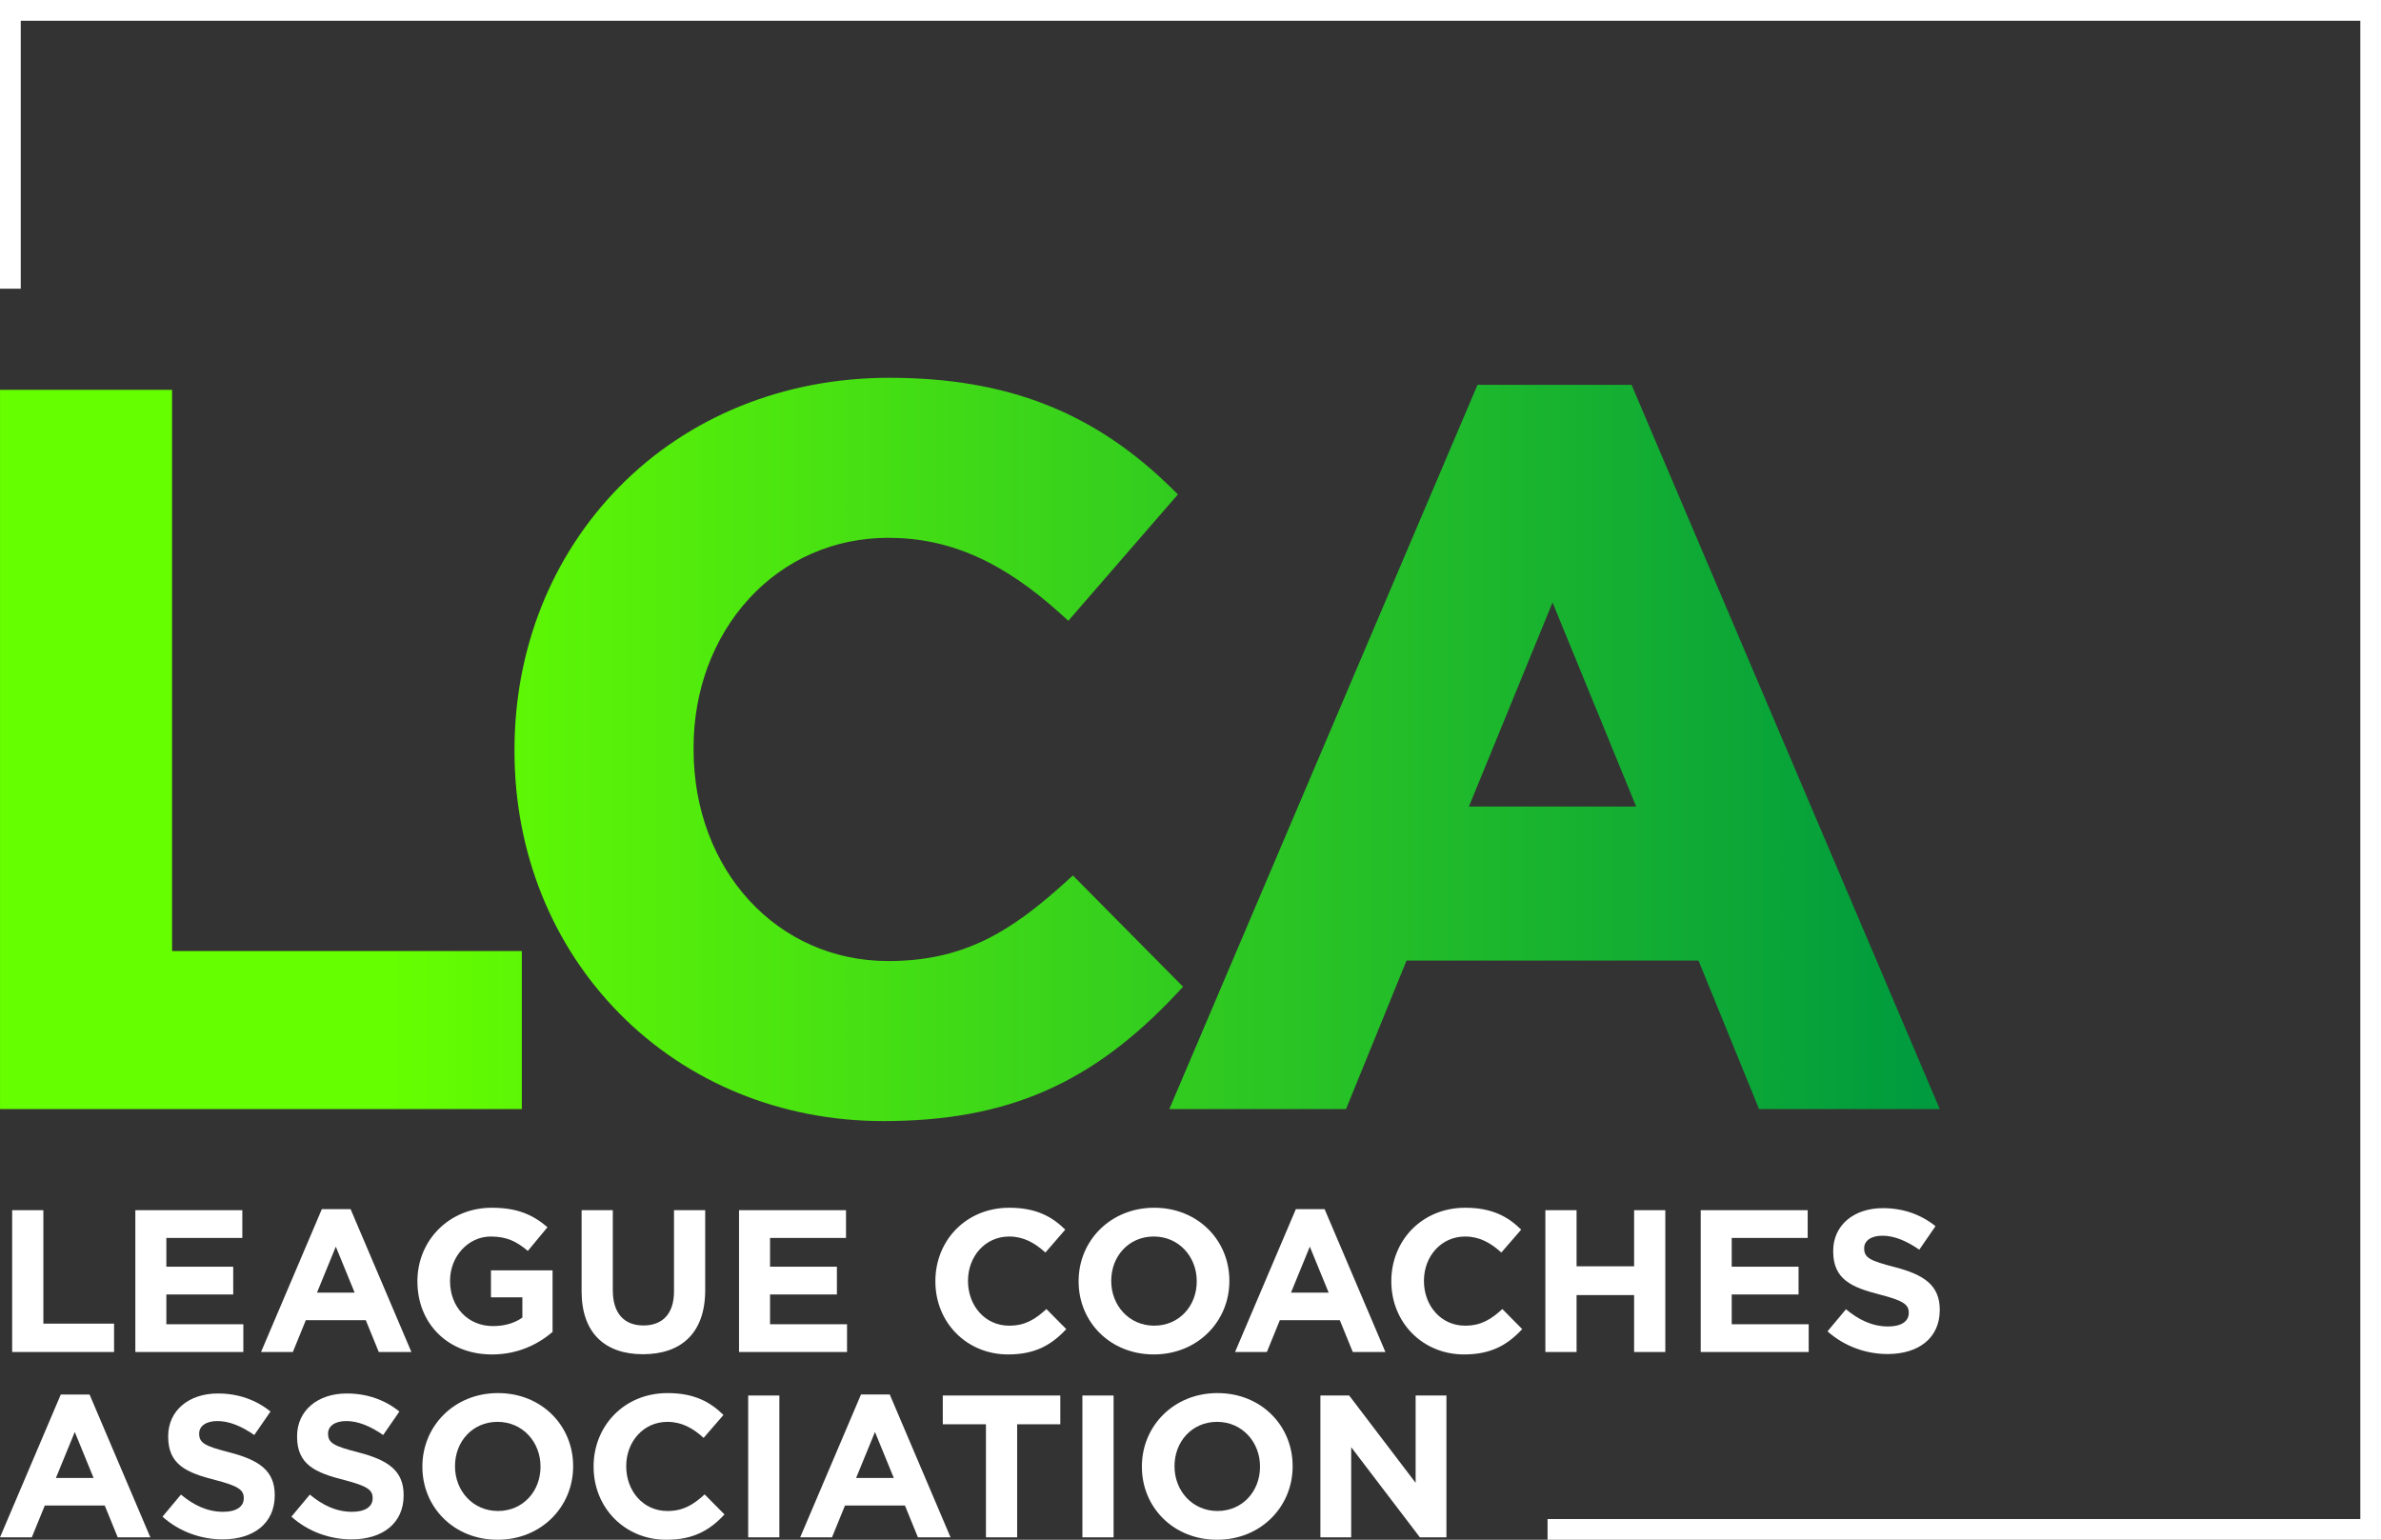
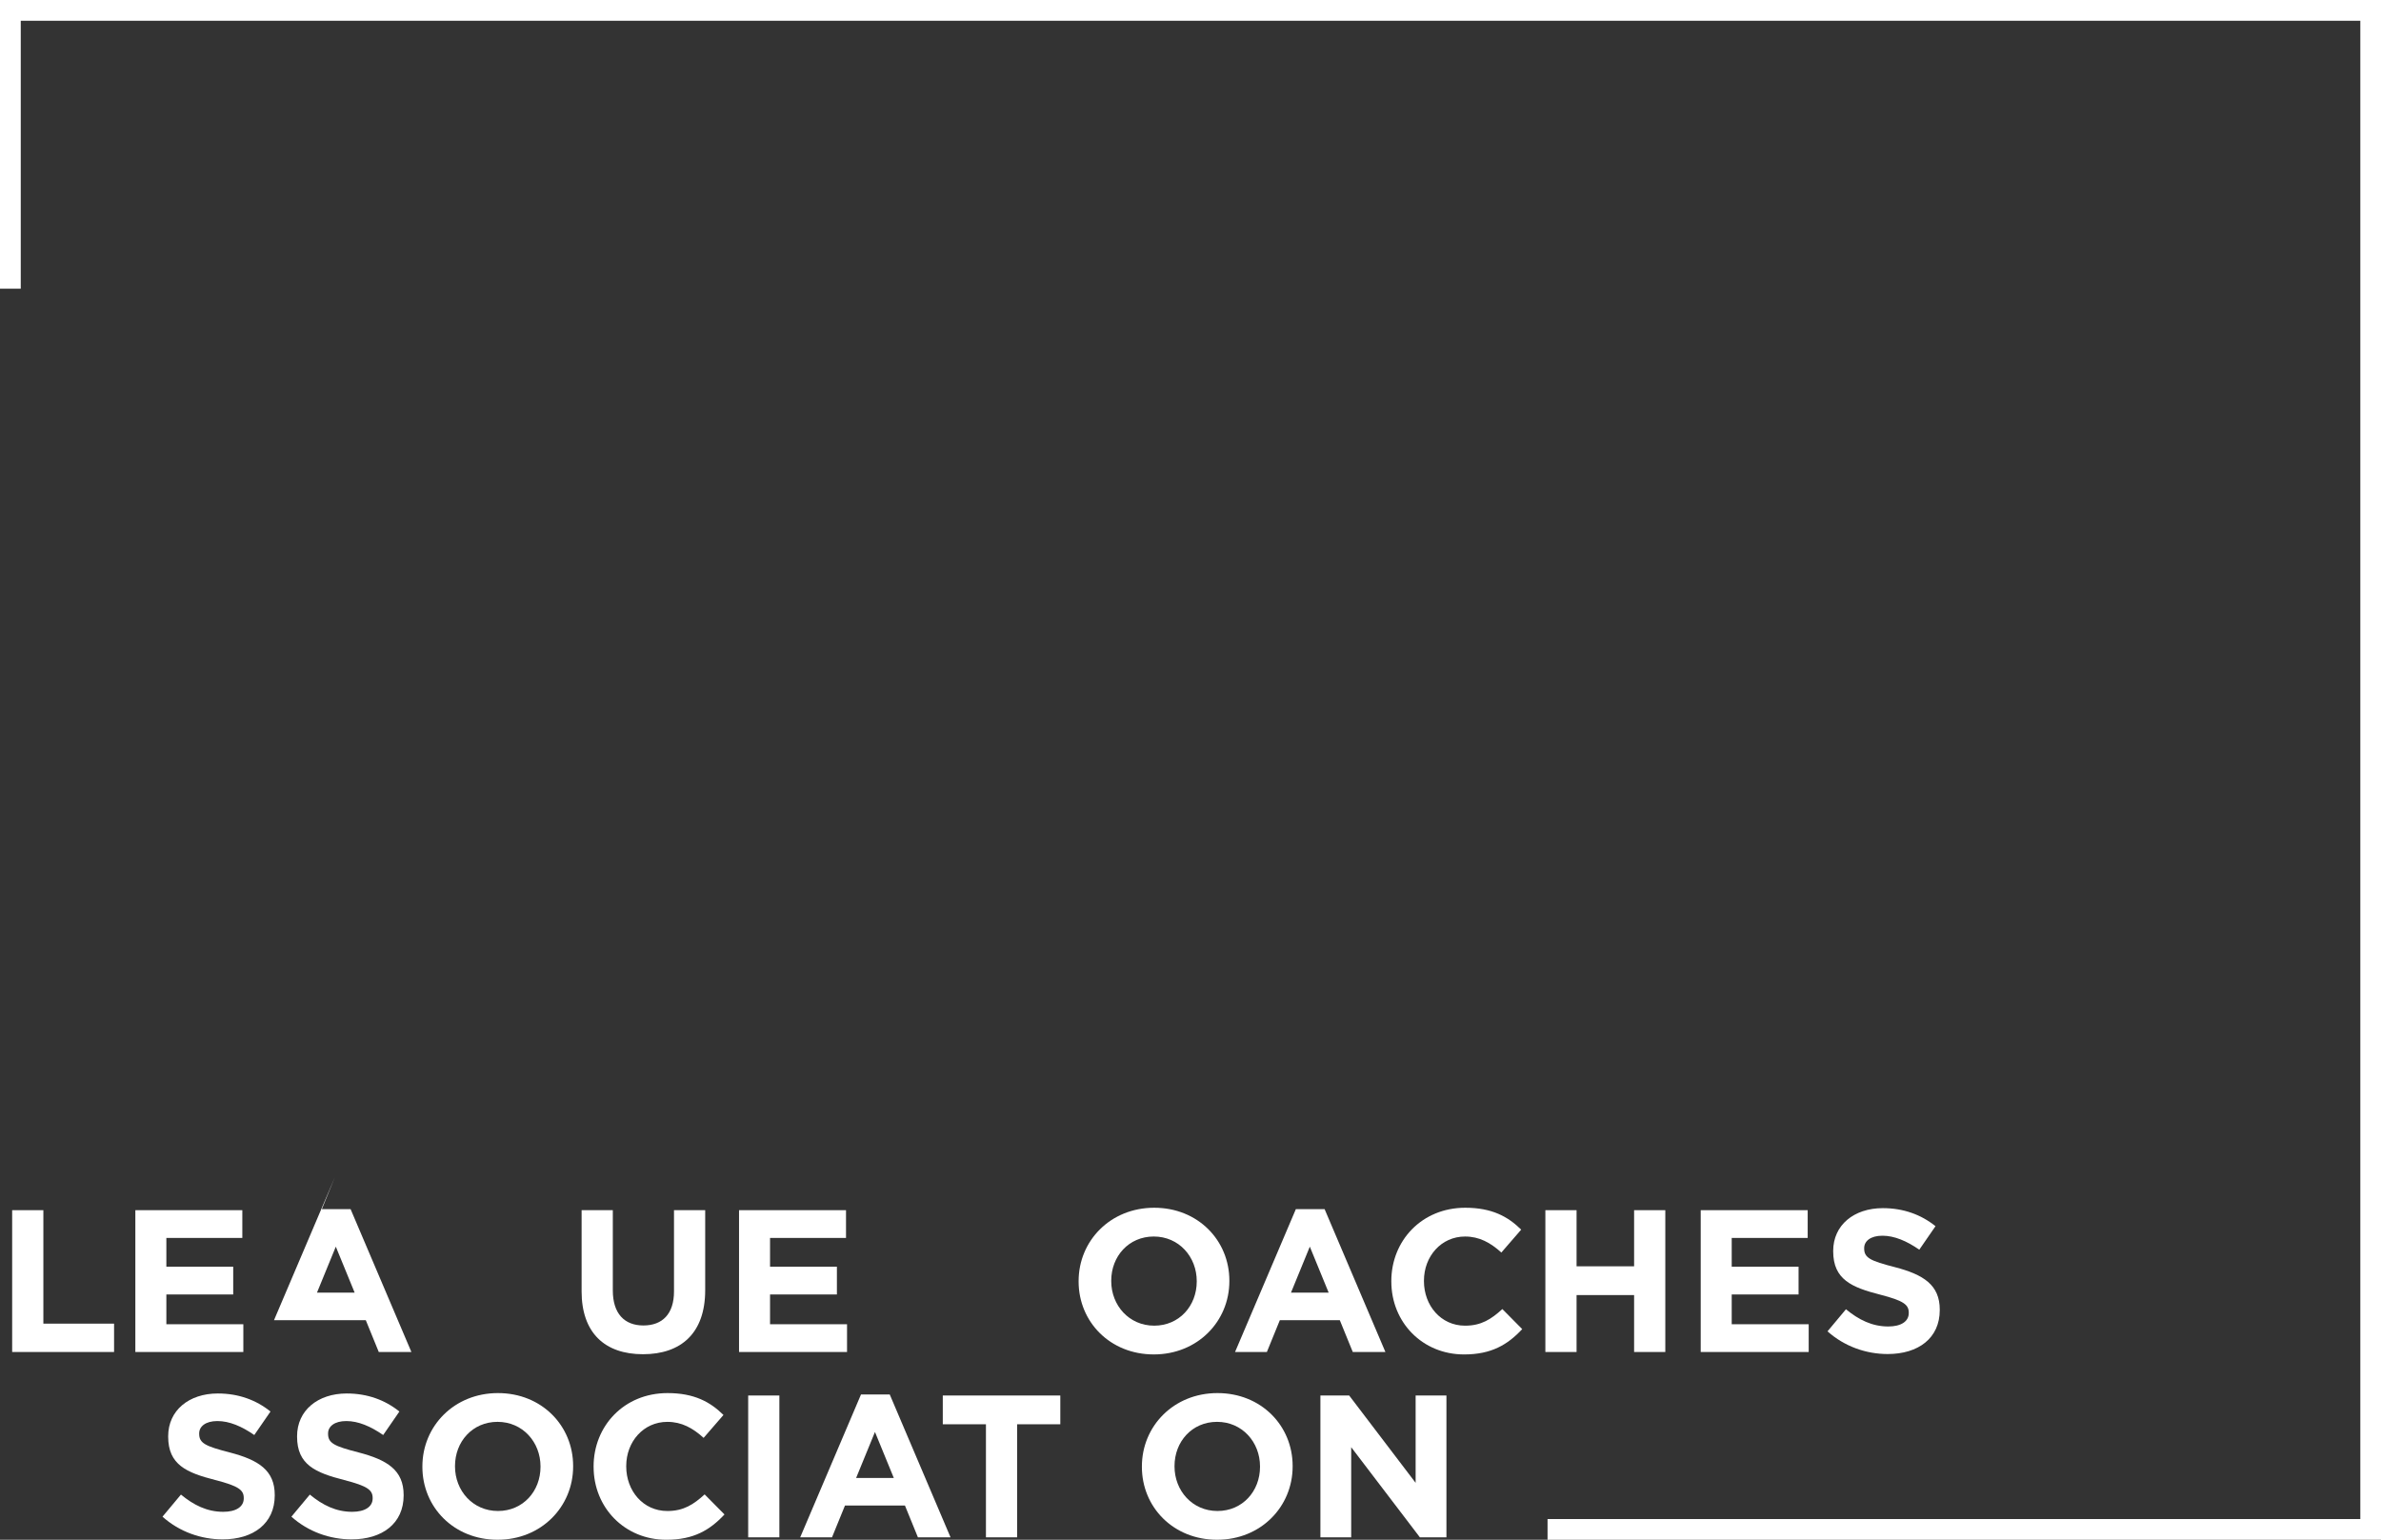
<svg xmlns="http://www.w3.org/2000/svg" id="Layer_2" viewBox="0 0 2242.66 1450.34">
  <rect x="0" y="0" width="2242.66" height="1450.34" fill="#333333" stroke="none" />
  <defs>
    <style>.cls-1{fill:url(#linear-gradient);}.cls-2{fill:#fff;}</style>
    <linearGradient id="linear-gradient" x1=".02" y1="705.91" x2="1827.05" y2="705.91" gradientUnits="userSpaceOnUse">
      <stop offset="0" stop-color="#6f0" />
      <stop offset=".2" stop-color="#6f0" />
      <stop offset=".99" stop-color="#009b3e" />
      <stop offset="1" stop-color="#009b3e" />
    </linearGradient>
  </defs>
  <g id="Layer_1-2">
    <g>
      <polygon class="cls-2" points="11.45 1139.89 40.84 1139.89 40.84 1246.76 107.44 1246.76 107.44 1273.47 11.45 1273.47 11.45 1139.89" />
      <polygon class="cls-2" points="127.48 1139.89 228.25 1139.89 228.25 1166.03 156.69 1166.03 156.69 1193.13 219.66 1193.13 219.66 1219.28 156.69 1219.28 156.69 1247.33 229.2 1247.33 229.2 1273.47 127.48 1273.47 127.48 1139.89" />
-       <path class="cls-2" d="m334.05,1217.56l-17.75-43.32-17.75,43.32h35.5Zm-30.92-78.63h27.1l57.26,134.54h-30.73l-12.22-29.96h-56.49l-12.21,29.96h-29.97l57.26-134.54Z" />
-       <path class="cls-2" d="m393.16,1207.06v-.38c0-37.98,29.58-69.08,70.04-69.08,24.04,0,38.55,6.49,52.48,18.32l-18.51,22.33c-10.3-8.59-19.46-13.55-34.92-13.55-21.37,0-38.36,18.89-38.36,41.61v.38c0,24.42,16.8,42.37,40.46,42.37,10.69,0,20.23-2.67,27.67-8.01v-19.09h-29.58v-25.38h58.02v58.02c-13.74,11.65-32.64,21.19-57.06,21.19-41.61,0-70.23-29.2-70.23-68.7" />
+       <path class="cls-2" d="m334.05,1217.56l-17.75-43.32-17.75,43.32h35.5Zm-30.92-78.63h27.1l57.26,134.54h-30.73l-12.22-29.96h-56.49h-29.97l57.26-134.54Z" />
      <path class="cls-2" d="m547.82,1216.22v-76.34h29.39v75.58c0,21.75,10.88,33.02,28.81,33.02s28.82-10.88,28.82-32.07v-76.53h29.38v75.38c0,40.46-22.71,60.31-58.59,60.31s-57.83-20.04-57.83-59.35" />
      <polygon class="cls-2" points="696.1 1139.89 796.86 1139.89 796.86 1166.03 725.3 1166.03 725.3 1193.13 788.28 1193.13 788.28 1219.28 725.3 1219.28 725.3 1247.33 797.82 1247.33 797.82 1273.47 696.1 1273.47 696.1 1139.89" />
-       <path class="cls-2" d="m881.03,1207.06v-.38c0-37.98,28.62-69.08,69.65-69.08,25.2,0,40.27,8.39,52.68,20.61l-18.7,21.56c-10.3-9.34-20.8-15.07-34.16-15.07-22.52,0-38.74,18.7-38.74,41.61v.38c0,22.9,15.84,41.99,38.74,41.99,15.27,0,24.62-6.11,35.12-15.65l18.7,18.89c-13.74,14.69-29.01,23.85-54.77,23.85-39.31,0-68.51-30.35-68.51-68.7" />
      <path class="cls-2" d="m1127.21,1207.06v-.38c0-22.9-16.8-41.99-40.46-41.99s-40.08,18.7-40.08,41.61v.38c0,22.9,16.8,41.99,40.46,41.99s40.08-18.7,40.08-41.61m-111.26,0v-.38c0-37.98,29.96-69.08,71.18-69.08s70.81,30.72,70.81,68.7v.38c0,37.98-29.97,69.08-71.19,69.08s-70.8-30.73-70.8-68.7" />
      <path class="cls-2" d="m1251.47,1217.56l-17.75-43.32-17.75,43.32h35.5Zm-30.92-78.63h27.1l57.26,134.54h-30.73l-12.22-29.96h-56.49l-12.21,29.96h-29.97l57.26-134.54Z" />
      <path class="cls-2" d="m1310.48,1207.06v-.38c0-37.98,28.62-69.08,69.66-69.08,25.19,0,40.26,8.39,52.67,20.61l-18.7,21.56c-10.3-9.34-20.8-15.07-34.16-15.07-22.52,0-38.74,18.7-38.74,41.61v.38c0,22.9,15.84,41.99,38.74,41.99,15.27,0,24.62-6.11,35.12-15.65l18.7,18.89c-13.74,14.69-29.01,23.85-54.77,23.85-39.31,0-68.51-30.35-68.51-68.7" />
      <polygon class="cls-2" points="1455.58 1139.89 1484.97 1139.89 1484.97 1192.75 1539.16 1192.75 1539.16 1139.89 1568.55 1139.89 1568.55 1273.47 1539.16 1273.47 1539.16 1219.85 1484.97 1219.85 1484.97 1273.47 1455.58 1273.47 1455.58 1139.89" />
      <polygon class="cls-2" points="1601.9 1139.89 1702.66 1139.89 1702.66 1166.03 1631.1 1166.03 1631.1 1193.13 1694.07 1193.13 1694.07 1219.28 1631.1 1219.28 1631.1 1247.33 1703.61 1247.33 1703.61 1273.47 1601.9 1273.47 1601.9 1139.89" />
      <path class="cls-2" d="m1721.33,1254.01l17.37-20.8c12.03,9.92,24.62,16.22,39.89,16.22,12.02,0,19.27-4.77,19.27-12.6v-.38c0-7.44-4.58-11.26-26.91-16.99-26.92-6.87-44.27-14.31-44.27-40.84v-.38c0-24.23,19.46-40.27,46.75-40.27,19.47,0,36.07,6.11,49.62,16.99l-15.27,22.14c-11.83-8.2-23.47-13.16-34.73-13.16s-17.18,5.15-17.18,11.64v.38c0,8.78,5.73,11.65,28.82,17.56,27.1,7.06,42.37,16.79,42.37,40.07v.38c0,26.53-20.23,41.42-49.05,41.42-20.23,0-40.65-7.07-56.68-21.38" />
-       <path class="cls-2" d="m70.42,1348.8l17.75,43.32h-35.5l17.75-43.32Zm-13.16-35.3L0,1448.05h29.96l12.22-29.96h56.49l12.22,29.96h30.72l-57.25-134.54h-27.1Z" />
      <path class="cls-2" d="m153.06,1428.58l17.37-20.81c12.03,9.93,24.62,16.23,39.89,16.23,12.02,0,19.27-4.77,19.27-12.6v-.39c0-7.44-4.58-11.25-26.91-16.98-26.92-6.88-44.28-14.31-44.28-40.84v-.39c0-24.23,19.47-40.26,46.76-40.26,19.47,0,36.07,6.11,49.62,16.99l-15.27,22.14c-11.83-8.2-23.47-13.16-34.73-13.16s-17.18,5.15-17.18,11.64v.38c0,8.78,5.73,11.64,28.81,17.56,27.11,7.07,42.37,16.8,42.37,40.08v.38c0,26.53-20.23,41.42-49.05,41.42-20.23,0-40.65-7.07-56.68-21.38" />
      <path class="cls-2" d="m274.47,1428.58l17.37-20.81c12.03,9.93,24.62,16.23,39.88,16.23,12.03,0,19.28-4.77,19.28-12.6v-.39c0-7.44-4.58-11.25-26.91-16.98-26.91-6.88-44.28-14.31-44.28-40.84v-.39c0-24.23,19.47-40.26,46.76-40.26,19.47,0,36.07,6.11,49.62,16.99l-15.27,22.14c-11.83-8.2-23.47-13.16-34.73-13.16s-17.18,5.15-17.18,11.64v.38c0,8.78,5.73,11.64,28.81,17.56,27.11,7.07,42.37,16.8,42.37,40.08v.38c0,26.53-20.23,41.42-49.04,41.42-20.23,0-40.65-7.07-56.68-21.38" />
      <path class="cls-2" d="m509.11,1381.63v-.38c0-22.9-16.8-41.99-40.46-41.99s-40.08,18.7-40.08,41.61v.38c0,22.9,16.8,41.98,40.46,41.98s40.08-18.7,40.08-41.6m-111.26,0v-.38c0-37.98,29.96-69.08,71.18-69.08s70.81,30.72,70.81,68.7v.38c0,37.98-29.97,69.08-71.19,69.08s-70.8-30.73-70.8-68.7" />
      <path class="cls-2" d="m559.11,1381.63v-.38c0-37.98,28.62-69.08,69.66-69.08,25.19,0,40.26,8.39,52.67,20.61l-18.7,21.57c-10.3-9.35-20.8-15.08-34.16-15.08-22.52,0-38.74,18.7-38.74,41.61v.38c0,22.9,15.84,41.98,38.74,41.98,15.27,0,24.62-6.1,35.12-15.64l18.7,18.89c-13.74,14.69-29.01,23.85-54.77,23.85-39.31,0-68.51-30.35-68.51-68.7" />
      <rect class="cls-2" x="704.71" y="1314.45" width="29.38" height="133.59" />
      <path class="cls-2" d="m824.13,1348.8l17.75,43.32h-35.5l17.75-43.32Zm-13.16-35.3l-57.26,134.54h29.96l12.22-29.96h56.48l12.22,29.96h30.72l-57.25-134.54h-27.1Z" />
      <polygon class="cls-2" points="888.01 1314.45 888.01 1341.55 928.66 1341.55 928.66 1448.04 958.05 1448.04 958.05 1341.55 998.7 1341.55 998.7 1314.45 888.01 1314.45" />
-       <rect class="cls-2" x="1019.51" y="1314.45" width="29.38" height="133.59" />
      <path class="cls-2" d="m1186.81,1381.63v-.38c0-22.9-16.8-41.99-40.46-41.99s-40.07,18.7-40.07,41.61v.38c0,22.9,16.79,41.98,40.45,41.98s40.08-18.7,40.08-41.6m-111.26,0v-.38c0-37.98,29.96-69.08,71.18-69.08s70.81,30.72,70.81,68.7v.38c0,37.98-29.96,69.08-71.19,69.08s-70.8-30.73-70.8-68.7" />
      <polygon class="cls-2" points="1333.38 1314.45 1333.38 1396.71 1270.79 1314.45 1243.69 1314.45 1243.69 1448.04 1272.69 1448.04 1272.69 1363.13 1337.39 1448.04 1362.39 1448.04 1362.39 1314.45 1333.38 1314.45" />
      <polygon class="cls-2" points="0 0 0 271.94 19.55 271.94 19.55 19.55 2223.18 19.55 2223.18 1430.79 1457.63 1430.79 1457.63 1450.33 2242.66 1450.33 2242.66 0 0 0" />
-       <path class="cls-1" d="m.02,367.18v677.46h491.5v-148.85H162.08V367.18H.02Zm1386.96,384.18l75.36-183.92,1.06,2.61,77.71,189.67h-157.54l1-2.46,2.39-5.83-.21.49.23-.56Zm4.71-388.92l-290.3,682.2h166.44l56.98-139.85h0s275.02,0,275.02,0h0s57.02,139.86,57.02,139.86h170.2l-290.3-682.2h-145.07Zm-808.53,96.32c-63.55,64.79-98.55,152.55-98.55,247.14v1.89c0,94.57,35.14,182.26,98.93,246.92,64.41,65.29,152.59,101.25,248.31,101.25,116.63,0,196.89-34.96,277-120.65l5.48-5.86-103.78-104.84-5.91,5.38c-52.41,47.65-96.72,75.23-168.08,75.23-104.49,0-183.28-85.69-183.28-199.32v-1.89c0-53.42,18.42-103.05,51.86-139.74,33.91-37.21,80.59-57.69,131.42-57.69,57.79,0,108.18,22.33,163.37,72.4l6.32,5.74,103.22-119.03-5.58-5.49c-73.29-72.16-155.44-104.35-266.39-104.35-98.91,0-189.23,36.55-254.33,102.91" />
    </g>
  </g>
</svg>